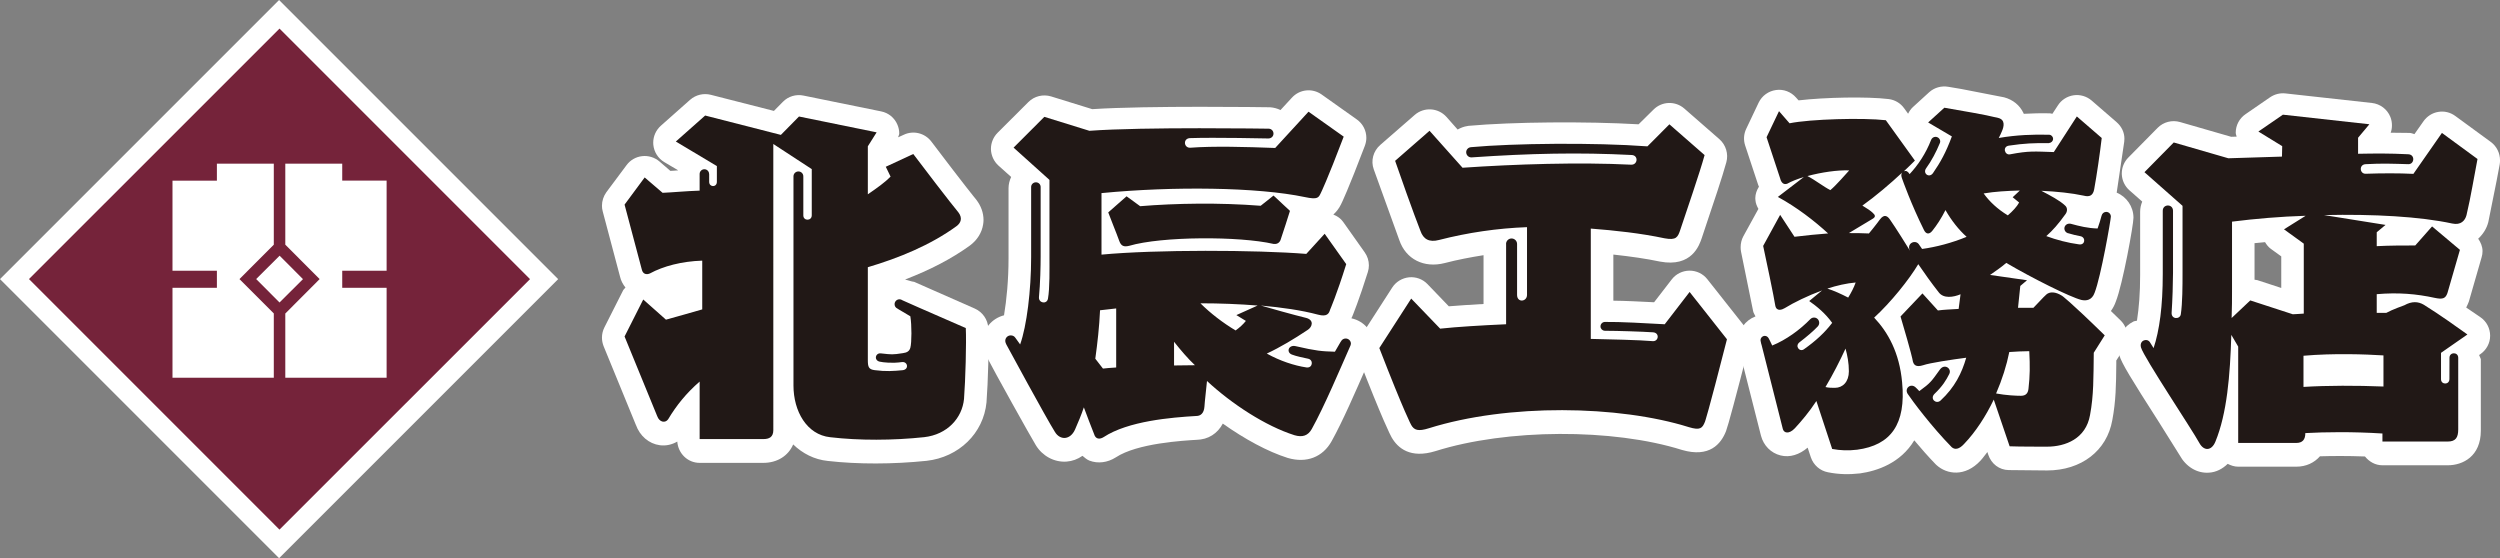
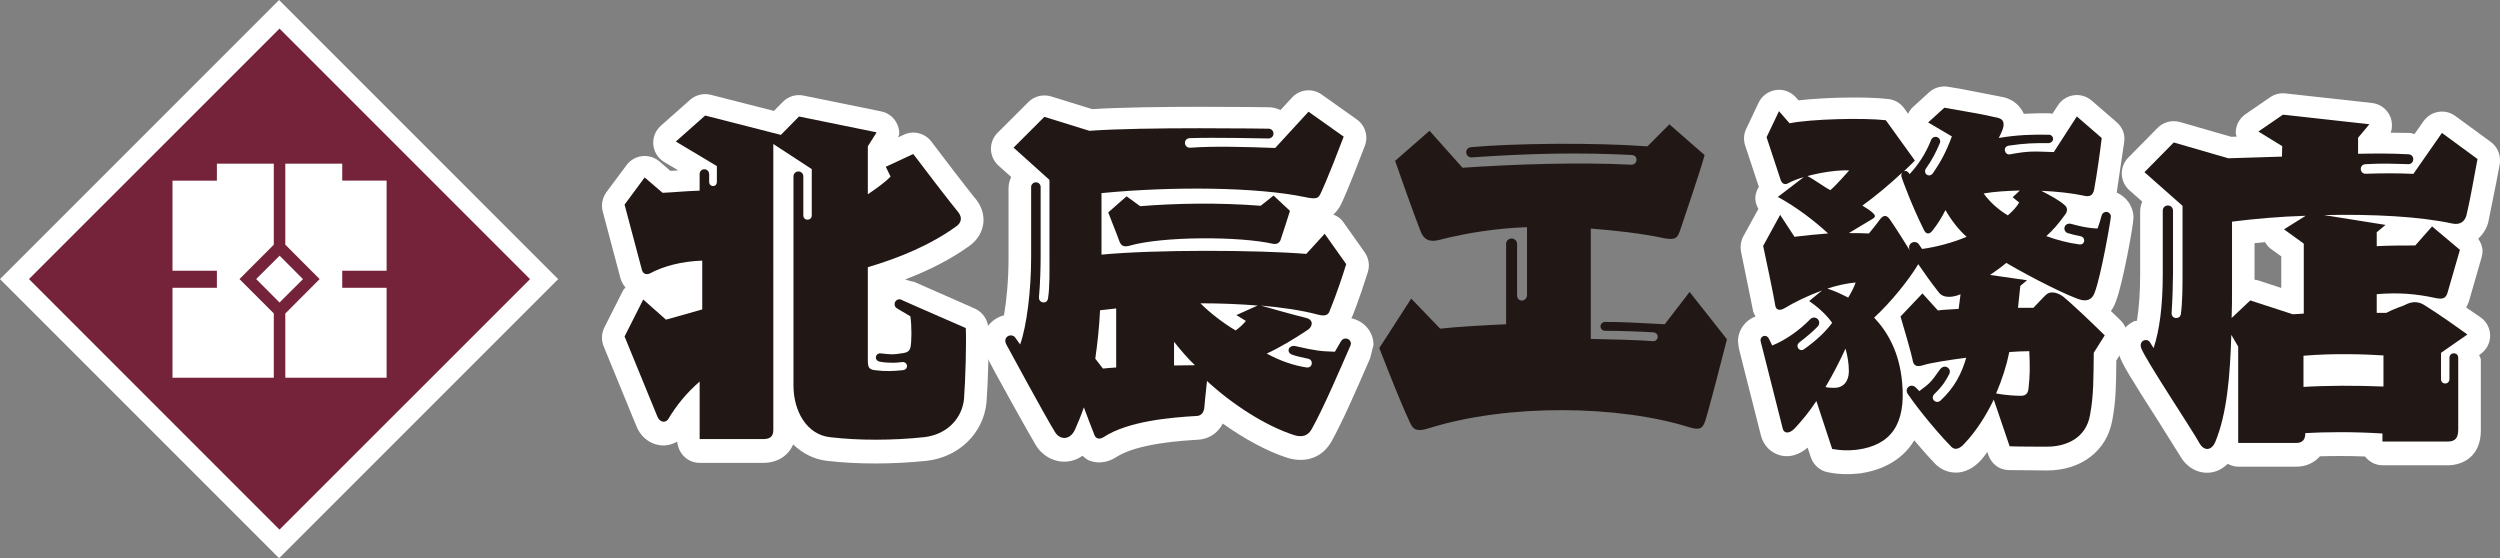
<svg xmlns="http://www.w3.org/2000/svg" id="_レイヤー_2" viewBox="0 0 212.363 47.414">
  <rect x="0" y="0" width="212.363" height="47.414" fill="#808080" stroke="none" />
  <defs>
    <style>.cls-1{fill:#211816;}.cls-2{fill:#fff;}.cls-3{fill:#75233a;}</style>
  </defs>
  <g id="_具">
    <rect class="cls-2" x="6.944" y="6.944" width="33.525" height="33.529" transform="translate(-9.821 23.706) rotate(-44.998)" />
    <path class="cls-2" d="M58.622,8.475l-2.485,2.205c-.413.369-.649.894-.649,1.44,0,.056.006.119.008.176.06.609.402,1.158.926,1.47,0,0,.654.39,1.17.694v.013c-.096.008-.352.026-.352.026,0,0-.177.005-.296.018-.442-.387-.932-.805-.932-.805-.402-.343-.938-.507-1.463-.448-.53.058-1.008.333-1.325.762l-1.715,2.299c-.243.34-.375.74-.375,1.147,0,.163.019.324.065.489l1.468,5.532c.078.343.243.661.464.932-.064.088-.154.149-.201.242l-1.588,3.142c-.139.28-.208.571-.208.868,0,.251.05.495.14.731l2.77,6.756c-.009-.034-.022-.06-.034-.089.342.961,1.108,1.62,2.046,1.745.526.07,1.034-.056,1.476-.311.07.998.876,1.809,1.898,1.809h5.407c1.206,0,2.134-.612,2.54-1.567.796.77,1.791,1.284,2.936,1.403,2.568.293,5.554.284,8.389-.009,2.754-.307,4.844-2.346,5.097-4.967.126-1.642.225-4.917.152-6.305-.034-.724-.489-1.374-1.155-1.666l-5.359-2.362c-.084-.036.268.129.182.108,0,0-.381-.117-.736-.211,2.137-.818,3.959-1.768,5.497-2.879.628-.463,1.031-1.105,1.135-1.816.018-.12.031-.246.031-.363,0-.599-.213-1.202-.616-1.72-.017-.031-.039-.052-.061-.079-.027-.03-.768-.917-3.759-4.866-.552-.721-1.526-.96-2.341-.572,0,0-.321.143-.474.216.017-.109.092-.209.092-.325,0-.251-.049-.504-.156-.749-.243-.581-.76-1.004-1.379-1.127l-6.599-1.344c-.632-.131-1.294.063-1.749.529,0,0-.382.387-.764.774-1.486-.378-5.361-1.369-5.361-1.369-.616-.156-1.275,0-1.755.422" />
    <path class="cls-2" d="M109.742,8.296s-.535.577-.97,1.052c-.268-.131-.568-.213-.884-.236-.506-.008-10.333-.151-15.108.16-.546-.168-3.5-1.083-3.5-1.083-.682-.202-1.42-.025-1.923.479l-2.619,2.613c-.356.36-.563.849-.563,1.361v.046c.022.531.251,1.026.643,1.381,0,0,.582.526,1.075.962-.135.292-.223.615-.223.955v5.957c0,1.836-.163,3.519-.383,4.84-1.031.265-1.812,1.156-1.812,2.27,0,0,.326,1.191.341,1.247.619,1.216,3.765,6.861,4.174,7.52.562.919,1.563,1.46,2.603,1.391.491-.035.955-.207,1.357-.491.19.152.367.323.593.408.72.274,1.538.171,2.243-.279,1.822-1.199,5.686-1.42,6.962-1.495h-.113c.997,0,1.799-.54,2.236-1.372,1.85,1.31,3.808,2.38,5.52,2.919,1.596.467,2.972-.072,3.725-1.426.929-1.666,2.077-4.312,2.919-6.239,0,0,.27-.62.358-.822-.006.007-.008.02-.008.02,0-.004.286-1.135.286-1.135,0-1.13-.81-2.031-1.868-2.258.134-.324.655-1.593,1.387-3.928.06-.187.09-.379.09-.572,0-.397-.126-.785-.357-1.109l-1.833-2.589c-.208-.293-.505-.489-.83-.618.244-.225.47-.486.654-.872.073-.139.593-1.212,2.021-4.962.084-.228.129-.456.129-.684,0-.605-.288-1.195-.814-1.564l-2.987-2.119c-.79-.557-1.868-.445-2.521.272M114.842,26.91c-.011.041-.032.077-.048.13,0-.012-.004-.012-.007-.012.011-.045.043-.077.055-.118M115.573,30.034v.007-.007ZM115.508,30.152c-.004,0-.013.027-.013.027,0,0,.008-.021.013-.027M83.687,30.034s.01.013.01.017c0-.004-.01-.017-.01-.017M83.824,30.335c0-.011-.008-.035-.008-.035-.047-.096-.105-.212-.119-.249.018.041.126.296.126.284M116.456,30.283s-.047.104-.062.13c.019-.025.071-.147.071-.151,0,0-.004.005-.009.02" />
-     <path class="cls-2" d="M140.453,9.314s-.708.693-1.263,1.245c-4.438-.257-10.696-.208-14.447.13-.03.011-.062.011-.095.018-.299.043-.578.154-.828.297-.43-.481-.952-1.075-.952-1.075-.705-.784-1.906-.855-2.697-.165l-2.925,2.548c-.597.524-.82,1.339-.55,2.079l2.175,6.024c.552,1.594,2.078,2.386,3.853,1.93,1.087-.284,2.187-.492,3.295-.668v4.145c-1.144.064-2.125.13-2.949.197-.696-.721-1.812-1.885-1.812-1.885-.406-.423-.984-.635-1.569-.578-.581.062-1.106.375-1.424.866l-2.709,4.206c-.335.516-.399,1.159-.178,1.734,2.092,5.391,2.724,6.594,2.826,6.777.524.923,1.589,1.842,3.736,1.179,6.055-1.906,15.061-1.947,20.943-.096,2.321.672,3.309-.5,3.738-1.61.166-.421.873-3.055,1.941-7.216.147-.581.017-1.191-.355-1.657l-3.177-4.02c-.364-.465-.924-.732-1.516-.729-.59.006-1.143.272-1.508.745,0,0-.879,1.138-1.498,1.94-1.135-.055-2.412-.124-3.461-.134v-3.917c1.504.164,2.799.351,3.956.595,2.713.514,3.349-1.39,3.561-2.017l.386-1.16c.573-1.697,1.356-4.02,1.696-5.264.192-.705-.039-1.465-.583-1.948l-2.989-2.61c-.766-.666-1.909-.624-2.621.095" />
    <path class="cls-2" d="M179.309,26.421c.176-.241.32-.514.427-.823.577-1.452,1.492-6.493,1.492-7.097,0-.964-.588-1.785-1.425-2.139.115-.789.639-4.315.639-4.315.009-.09.017-.176.017-.265,0-.546-.244-1.042-.672-1.412l-2.113-1.831c-.424-.362-.981-.525-1.529-.446-.548.081-1.037.391-1.339.863,0,0-.298.451-.465.71-.053,0-.102-.032-.165-.034-.016-.003-.062-.006-.085-.006-.761-.02-1.477.006-2.182.041-.012-.015-.022-.042-.027-.067-.31-.661-.896-1.136-1.645-1.335-.024-.004-3.634-.707-3.634-.707l-1.106-.186c-.582-.1-1.184.063-1.624.463l-1.374,1.254c-.18.163-.307.355-.415.571-.076-.112-.333-.46-.333-.46-.314-.443-.799-.725-1.332-.787-1.826-.22-5.395-.148-7.64.112-.078-.087-.215-.24-.215-.24-.423-.486-1.061-.731-1.702-.639-.64.088-1.191.488-1.472,1.068l-1.053,2.219c-.216.444-.25.957-.094,1.426l1.158,3.504c-.017-.044-.034-.105-.043-.154.013.057.034.098.055.149-.184.293-.309.625-.309.976,0,.051.003.099.01.152.017.277.126.528.254.758-.264.479-1.277,2.321-1.277,2.321-.154.278-.232.604-.232.933,0,.131.009.265.036.394l1.005,4.937c0-.005.018.093.018.093.032.173.138.301.202.455-.862.327-1.485,1.15-1.485,2.123,0,0,.057.507.06.512.003.013.104.436.107.45-.002-.014-.027-.096-.021-.088l.38,1.518,1.423,5.61c.217.844.85,1.48,1.661,1.683.794.203,1.609-.067,2.306-.661.087.264.269.816.269.816.221.661.781,1.153,1.459,1.277.903.182,1.793.201,2.721.095,1.447-.204,3.449-.871,4.608-2.808.569.676,1.174,1.37,1.808,2.024.031.022.052.046.085.081.88.8,2.434,1.019,3.735-.384.199-.21.385-.49.583-.728.009.027.076.234.076.234.26.768.928,1.29,1.742,1.299l3.249.032c2.916,0,5.087-1.674,5.544-4.276.305-1.611.322-2.995.338-4.763v-.3c.278-.429.649-1.011.649-1.011.196-.317.296-.67.296-1.031,0-.494-.202-.995-.578-1.362-.262-.26-.553-.541-.825-.801M157.5,27.918c.004.011.013.017.016.028-.008-.007-.016-.007-.022-.011,0-.006.006-.006.006-.017" />
    <path class="cls-2" d="M192.835,8.261l-2.081,1.433c-.525.355-.839.945-.839,1.578,0,.018.006.037.006.051,0,.1.057.185.074.282-.208.011-.371.011-.468.014-.508-.143-4.347-1.254-4.347-1.254-.676-.192-1.404-.007-1.901.496l-2.486,2.52c-.357.355-.557.846-.557,1.351v.058c.019.533.257,1.03.649,1.374,0,0,.603.533,1.087.959-.107.267-.177.557-.177.861v5.399c0,1.489-.098,2.763-.27,3.857-.095.032-.2.023-.294.069-.829.412-1.313,1.225-1.313,2.122,0,.251.037.505.112.755.197.675.971,1.937,3.349,5.653l1.758,2.806c.545.997,1.474,1.569,2.491,1.506.619-.034,1.16-.319,1.604-.75.274.139.568.241.892.241h4.93c.844,0,1.534-.335,2.014-.882,1.036-.032,2.341-.041,3.825.015.352.438.872.748,1.482.748h5.548c1.296,0,2.812-.768,2.812-2.945v-6.076s-.104-.235-.147-.345c.009-.005.098-.066.098-.066.519-.359.84-.938.84-1.569v-.004c-.003-.627-.299-1.207-.816-1.565,0,0-.655-.451-1.217-.83.095-.193.17-.359.22-.493.008-.036.02-.066.029-.097l1.059-3.676c.056-.179.078-.35.078-.53,0-.385-.152-.734-.368-1.053.394-.364.707-.826.859-1.408.012-.048.694-3.455.694-3.455l.272-1.437c.021-.114.029-.239.029-.353,0-.61-.281-1.197-.781-1.563l-3.016-2.206c-.42-.309-.938-.438-1.449-.348-.508.081-.959.375-1.258.799,0,0-.433.614-.766,1.089-.145-.039-.269-.1-.424-.102,0,0-.726-.009-1.593-.018.073-.202.107-.407.107-.619,0-.242-.039-.484-.135-.724-.263-.651-.866-1.108-1.569-1.184l-7.347-.811c-.456-.05-.915.065-1.298.327M192.405,20.57c.13.212.277.415.49.567,0,0,.442.326.887.641v2.683c-1-.326-2.032-.665-2.032-.665-.078-.02-.154-.02-.238-.037v-3.103c.3-.025.597-.064.893-.086" />
    <rect class="cls-3" x="8.696" y="8.66" width="30.093" height="30.096" transform="translate(-9.81 23.729) rotate(-44.993)" />
    <polygon class="cls-2" points="20.341 23.707 23.258 20.785 23.258 13.901 18.424 13.901 18.424 15.345 14.652 15.345 14.652 22.999 18.424 22.999 18.424 24.447 14.652 24.447 14.652 32.086 23.258 32.086 23.258 26.625 20.341 23.707" />
    <polygon class="cls-2" points="29.071 15.344 29.071 13.903 24.235 13.903 24.235 20.784 27.152 23.707 24.235 26.632 24.235 32.086 32.841 32.086 32.841 24.447 29.071 24.447 29.071 22.999 32.841 22.999 32.841 15.344 29.071 15.344" />
    <rect class="cls-2" x="22.342" y="22.302" width="2.811" height="2.811" transform="translate(-9.808 23.677) rotate(-44.899)" />
    <path class="cls-1" d="M76.65,25.504c-.01-.011-.018-.011-.025-.018-.067-.039-.138-.063-.22-.063-.229,0-.415.19-.415.414,0,.168.091.303.225.364.036.031.076.053.122.078,0,0,.402.247.992.588.125.748.121,2.229,0,2.674-.081.291-.286.411-.628.456-.893.139-.964.12-1.824.026-.027-.008-.089-.008-.123-.008-.195,0-.353.161-.353.349,0,.196.138.316.309.354.335.073,1.08.156,1.902.039.507-.066.622.632.062.689-.769.074-1.432.121-2.361-.002-.53-.063-.595-.279-.595-.868v-7.878c2.618-.774,5.318-1.874,7.535-3.488.381-.281.521-.698.154-1.176,0,0-.718-.847-3.829-4.952l-2.335,1.083.407.839c-.465.475-1.153.968-1.932,1.501v-4.078l.747-1.185-6.595-1.346-1.539,1.562-6.431-1.645-2.492,2.209,3.486,2.085v1.339c0,.485-.654.475-.654,0v-.645c0-.008,0-.011-.006-.022,0-.221-.178-.404-.399-.404-.226,0-.406.183-.406.404v1.414c-1.148.036-2.394.158-3.146.185l-1.522-1.305-1.708,2.307c1.214,4.598,1.463,5.508,1.463,5.508.092.406.402.463.685.341,1.151-.625,2.706-1.032,4.45-1.09v4.142c-1.092.308-2.149.621-3.082.872l-1.929-1.713-1.587,3.142,2.768,6.755c.195.552.696.615.932.28.689-1.156,1.529-2.209,2.677-3.205v4.884h5.408c.5,0,.851-.166.851-.765V12.231l3.266,2.134v3.917c.006.503-.716.503-.716.019v-3.283c0-.005-.004-.011-.004-.018,0-.004.004-.015.004-.02,0-.234-.186-.417-.416-.417-.232,0-.421.183-.421.417v17.768c0,2.181,1.128,4.179,3.119,4.391,2.461.289,5.333.278,7.982-.004,1.962-.22,3.229-1.619,3.386-3.246.123-1.615.21-4.779.151-6.022-3.456-1.495-5.39-2.364-5.39-2.364" />
    <path class="cls-1" d="M205.006,14.769c-1.245-.063-2.707-.056-4.046-.009-.522.022-.6-.784-.008-.814,1.41-.079,2.321-.037,3.622,0,.524.015.599-.814,0-.842-1.657-.082-2.713-.069-4.267-.041v-1.362l.96-1.145-7.345-.814-2.083,1.431,2.023,1.242-.02.888c-1.524.033-2.997.109-4.556.142l-4.637-1.343-2.488,2.525,3.235,2.858v5.7c0,1.065-.003,2.552-.146,3.511-.067.449-.823.449-.781-.142.071-1.035.118-2.561.118-3.37v-5.292c-.021-.595-.868-.571-.871.007v5.381c0,2.738-.281,4.797-.779,6.289-.215-.343-.323-.515-.323-.515-.261-.362-.92-.124-.742.475.255.862,4.329,6.954,4.952,8.101.373.688,1.033.703,1.367-.123.979-2.385,1.247-5.608,1.348-9.062l.585.997v8.184h4.93c.529,0,.772-.278.772-.837,1.708-.093,3.982-.126,6.55.035v.683h5.546c.673,0,.892-.338.892-1.032v-6.081c0-.517-.743-.507-.743-.002l-.005,1.803c0,.513-.714.504-.714.015v-2.238l2.242-1.56c-2.741-1.962-3.1-2.126-3.7-2.523-.494-.291-1.028-.309-1.655.041,0,0-1.038.367-1.539.648h-.809v-1.589c1.836-.157,3.359-.029,4.945.317.614.125.889.086,1.06-.408l1.062-3.674-2.366-1.991-1.43,1.619c-.999,0-2.146,0-3.271.058v-1.181l.747-.624-5.229-.836c4.232-.093,8.175.128,10.888.717.748.161,1.099-.247,1.221-.717.372-1.553.651-3.332.933-4.763l-3.022-2.214-2.423,3.476ZM194.762,26.695l-3.612-1.176-1.584,1.495c.034-.815.034-1.651.034-2.493v-5.693c1.959-.248,4.106-.434,6.255-.499l-1.84,1.151,1.68,1.217v5.941c-.308.033-.62.033-.932.057M202.464,30.19v2.643c-2.287-.092-4.771-.092-6.794.034v-2.648c2.578-.223,5.259-.124,6.794-.029" />
    <path class="cls-1" d="M96.851,17.515l-1.155-.84-1.557,1.368c.286.775.656,1.645.939,2.43.15.408.366.526.84.408,2.766-.814,9.365-.829,12.262-.161.217.029.466-.032.589-.315.281-.807.594-1.835.807-2.491l-1.397-1.303-1.09.868c-3.518-.276-7.222-.213-10.238.036" />
    <path class="cls-1" d="M114.754,29.196c0-.245-.199-.442-.447-.442-.165,0-.312.088-.386.229-.018.027-.041.051-.06.089,0,0-.06.118-.466.805-1.145-.035-1.579-.067-3.335-.472-.615-.142-.827.525-.314.716.378.147.948.259,1.376.351.477.102.389.821-.152.739-1.021-.152-2.244-.553-3.362-1.177,1.149-.536,2.33-1.249,3.45-1.995.42-.252.593-.842-.095-1.031,0,0-1.183-.281-3.859-1.054,1.775.16,3.429.393,4.859.774.763.204.929-.089,1.025-.43,0,0,.561-1.275,1.367-3.862l-1.832-2.58-1.56,1.711c-4.234-.342-12.823-.373-17.397.062v-5.226c6.103-.593,13.256-.508,17.267.336,1.136.243,1.175.044,1.377-.373,0,0,.5-.998,1.93-4.76l-2.989-2.118-2.831,3.081c-2.52-.095-5.234-.17-7.205-.022-.547.041-.656-.765-.053-.815,2.128-.072,6.663.03,6.686.03.231-.004.428-.171.428-.414,0-.226-.171-.407-.399-.417,0,0-10.641-.164-15.238.18l-3.827-1.186-2.614,2.615,3.048,2.742v6.507c0,1.086.032,2.673-.126,3.574-.087.514-.813.392-.766-.131.111-1.148.143-2.642.143-3.443v-5.906c0-.22-.175-.397-.403-.397-.223,0-.404.178-.404.397v5.961c0,2.836-.375,5.848-.934,7.413-.189-.263-.342-.472-.401-.556-.084-.135-.227-.212-.395-.212-.259,0-.468.204-.468.463,0,.099.049.238.092.312,0,.007,3.382,6.245,4.127,7.429.434.72,1.306.7,1.711-.216.264-.605.524-1.216.746-1.875.284.782.593,1.563.873,2.28.124.429.47.46.807.248,2.084-1.368,5.735-1.67,7.881-1.795.343,0,.64-.218.682-.791,0,0,.029-.499.217-2.179,2.115,1.96,4.977,3.828,7.437,4.606.685.199,1.151.031,1.463-.529,1.054-1.886,2.461-5.219,3.264-7.037.034-.063.057-.133.057-.209M94.814,31.216c-.479.035-.872.057-1.123.093l-.651-.839c.187-1.346.34-2.716.403-4.114.434-.058.903-.091,1.371-.156v5.016ZM99.73,31.046v-2.014c.563.71,1.181,1.437,1.774,1.991-.599-.001-1.106.022-1.774.022M105.832,27.26c-.247.307-.532.564-.874.81-1.088-.651-2.144-1.465-2.989-2.306,1.653,0,3.3.065,4.861.19l-1.807.811.809.495Z" />
    <path class="cls-1" d="M143.525,24.8l-2.115,2.744c-1.595-.089-3.795-.215-5.087-.197-.204.007-.368.17-.368.382,0,.189.148.347.337.365h.013c.006.005.016.005.022.005h.022c1.092.001,3.124.068,4.063.129.593.036.488.799-.034.75-1.022-.095-3.788-.159-5.248-.19v-9.371c2.054.16,4.218.391,6.27.826.997.183,1.125-.089,1.343-.75.527-1.588,1.646-4.826,2.055-6.32l-2.991-2.613-1.865,1.872c-4.533-.334-11.355-.263-15.021.072v.004c-.208.024-.375.206-.375.421,0,.239.191.441.434.441.008,0,.013,0,.022-.006v.006c4.978-.342,9.13-.433,13.605-.203.589.031.516.839-.04.823-4.417-.223-9.881-.046-14.331.259l-2.803-3.14-2.924,2.553c1.49,4.293,2.148,5.942,2.148,5.942.246.716.743 1,1.581.781,2.435-.627,4.952-.995,7.475-1.089v5.754c0,.594-.844.686-.844,0v-4.327c0-.256-.212-.466-.469-.466-.254,0-.468.211-.468.466,0,.011.005.02.005.025v6.796c-2.089.094-4.171.218-5.601.374l-2.46-2.555-2.709,4.202c2.149,5.544,2.709,6.536,2.709,6.536.251.44.594.561,1.492.279,6.726-2.113,16.149-1.96,22.097-.095.959.288,1.143.095,1.365-.462,0,0,.225-.562,1.867-7.004l-3.173-4.019Z" />
    <path class="cls-1" d="M173.786,25.057s-.19.158-1.057,1.089h-1.309l.194-1.857.572-.484-3.141-.45c.449-.315.929-.635,1.378-1.023,2.18,1.285,5.451,2.919,6.378,3.146.418.096.901.025,1.125-.607.542-1.383,1.382-6.221,1.382-6.474,0-.217-.174-.398-.395-.398-.191,0-.351.137-.388.312l-.003-.003c-.078.314-.22.762-.342,1.102-.848-.027-1.496-.189-2.297-.406-.036-.001-.07-.005-.105-.005-.23,0-.42.18-.42.411,0,.181.117.333.275.39q.008,0,.011.006c.02,0,.035.009.055.01.423.125.613.169,1.023.248.476.093.415.771-.115.695-.962-.13-1.919-.381-2.785-.703.543-.479,1.028-1.027,1.63-1.867.163-.216.192-.535-.032-.728-.479-.452-1.248-.842-2.018-1.253,1.319.061,2.565.192,3.591.411.525.142.804-.03.897-.537.223-1.223.484-3.018.641-4.36l-2.114-1.83-1.956,3.026c-1.652-.05-2.077-.121-3.724.193-.45.087-.661-.653-.095-.739,1.333-.199,2.157-.227,3.4-.215h.018v-.006c.185-.02.339-.168.339-.354,0-.192-.148-.344-.331-.351h-.026c-1.291-.035-2.754.013-4.259.275.092-.19.189-.357.257-.543.19-.422.317-.993-.29-1.157-1.283-.319-2.951-.578-4.587-.87l-1.377,1.251,2.015,1.186c-.51,1.38-.983,2.218-1.602,3.113-.317.462-.908.031-.578-.416.438-.597.868-1.418,1.135-2.075.031-.055.055-.12.055-.193,0-.212-.179-.394-.404-.394-.166,0-.309.109-.369.26-.449,1.162-1.117,2.147-1.827,2.907-.157-.241-.277-.305-.48-.246.387-.357.705-.682.93-.903l-2.469-3.429c-1.927-.218-6.407-.103-8.178.26l-.897-1.03-1.057,2.214c1.027,3.106,1.153,3.493,1.153,3.493.096.385.31.567.608.453.371-.208.86-.398,1.405-.563l-2.207,1.689c1.605.872,3.116,2.04,4.268,3.101-.9.069-1.86.161-2.855.284l-1.218-1.862-1.443,2.638c.934,4.359,1.028,5.061,1.028,5.061.105.55.592.351.8.226.788-.484,1.957-1.056,3.173-1.505l-1.089.901c.679.477,1.378,1.057,1.951,1.854-.637.836-1.405,1.542-2.397,2.241-.367.269-.813-.274-.361-.606.589-.454,1.164-.934,1.544-1.342v-.002c.072-.082.112-.186.112-.296,0-.248-.192-.446-.439-.446-.113,0-.218.04-.297.119v-.005c-.006.008-.012.008-.012.008,0,.003,0,.01-.006.01-.863.893-2.056,1.766-3.238,2.243-.159-.352-.307-.621-.307-.621,0-.006-.004-.006-.004-.006-.067-.112-.181-.192-.315-.192-.201,0-.368.168-.368.368,0,.039.006.06.013.087.026.155.069.315.077.315.441,1.764,1.223,4.827,1.805,7.136.087.345.514.477,1.025-.061.555-.601,1.216-1.378,1.826-2.311l1.341,4.072c.675.124,1.356.156,2.12.064,2.856-.382,4.168-2.15,3.82-5.737-.228-2.5-1.191-4.233-2.374-5.483,1.412-1.291,2.964-3.224,3.748-4.541.507.75,1.125,1.612,1.737,2.391.412.552,1.248.42,1.854.166l-.161,1.244c-.67.043-1.28.062-1.762.132l-1.313-1.449-1.862,1.959c.968,3.27,1.023,3.689,1.023,3.689.068.45.296.642.904.45.546-.192,2.439-.479,3.654-.635-.373,1.292-.966,2.515-2.184,3.64-.372.334-.915-.138-.526-.554.707-.676,1.005-1.18,1.263-1.692.253-.468-.395-.931-.787-.392-.745,1.037-.788,1.13-1.753,1.835-.172-.194-.157-.161-.307-.313-.406-.389-.974.062-.685.538.401.603,2.031,2.788,3.747,4.537.267.235.624.185,1.04-.264.989-1.026,1.86-2.375,2.531-3.778l1.348,3.967c.783.032,2.664.032,3.173.032,1.569,0,3.306-.673,3.658-2.692.316-1.697.288-3.177.316-5.287l.932-1.478c-3.078-3.008-3.625-3.359-3.625-3.359-.548-.347-1.056-.391-1.381-.071M153.532,14.955c1.184-.319,2.563-.522,3.55-.481-.217.229-1.091,1.252-1.603,1.676-.607-.309-1.254-.836-1.947-1.195M155.869,32.944c-.259,0-.546,0-.804-.067.644-1.083,1.219-2.212,1.704-3.265.157.573.284,1.218.284,1.927,0,.889-.515,1.405-1.185,1.405M156.994,25.279c-.613-.317-1.191-.579-1.769-.766.801-.259,1.64-.451,2.405-.516-.16.452-.385.875-.636,1.282M163.271,21.146c-.128-.192-.289-.417-.289-.417-.327-.408-1.065-.027-.731.582-1.19-1.932-1.67-2.604-1.67-2.604-.228-.354-.512-.571-.896-.058,0,0-.392.541-.929,1.183-.583-.032-1.159-.032-1.704-.032,1.828-1.092,2.019-1.214,2.019-1.214.274-.16.233-.315,0-.516-.161-.156-.446-.351-.871-.606,1.093-.774,2.413-1.895,3.404-2.826-.144.145-.103.333-.036.52.062.177.772,2.188,1.867,4.389.18.361.449.378.702.064.385-.48.77-1.065,1.121-1.766.514.901,1.122,1.664,1.795,2.273-1.251.517-2.595.868-3.783,1.03M171.578,16.182l-.611.572.548.449c-.193.356-.548.736-.961,1.092-.9-.548-1.57-1.186-2.053-1.863.954-.161,2.018-.222,3.078-.249M172.312,33.011c-.039.351-.189.609-.639.609-.418,0-1.251-.037-2.114-.196.514-1.184.896-2.401,1.121-3.521.574-.036,1.153-.073,1.697-.073.065,1.257.06,2.093-.066,3.181" />
  </g>
</svg>